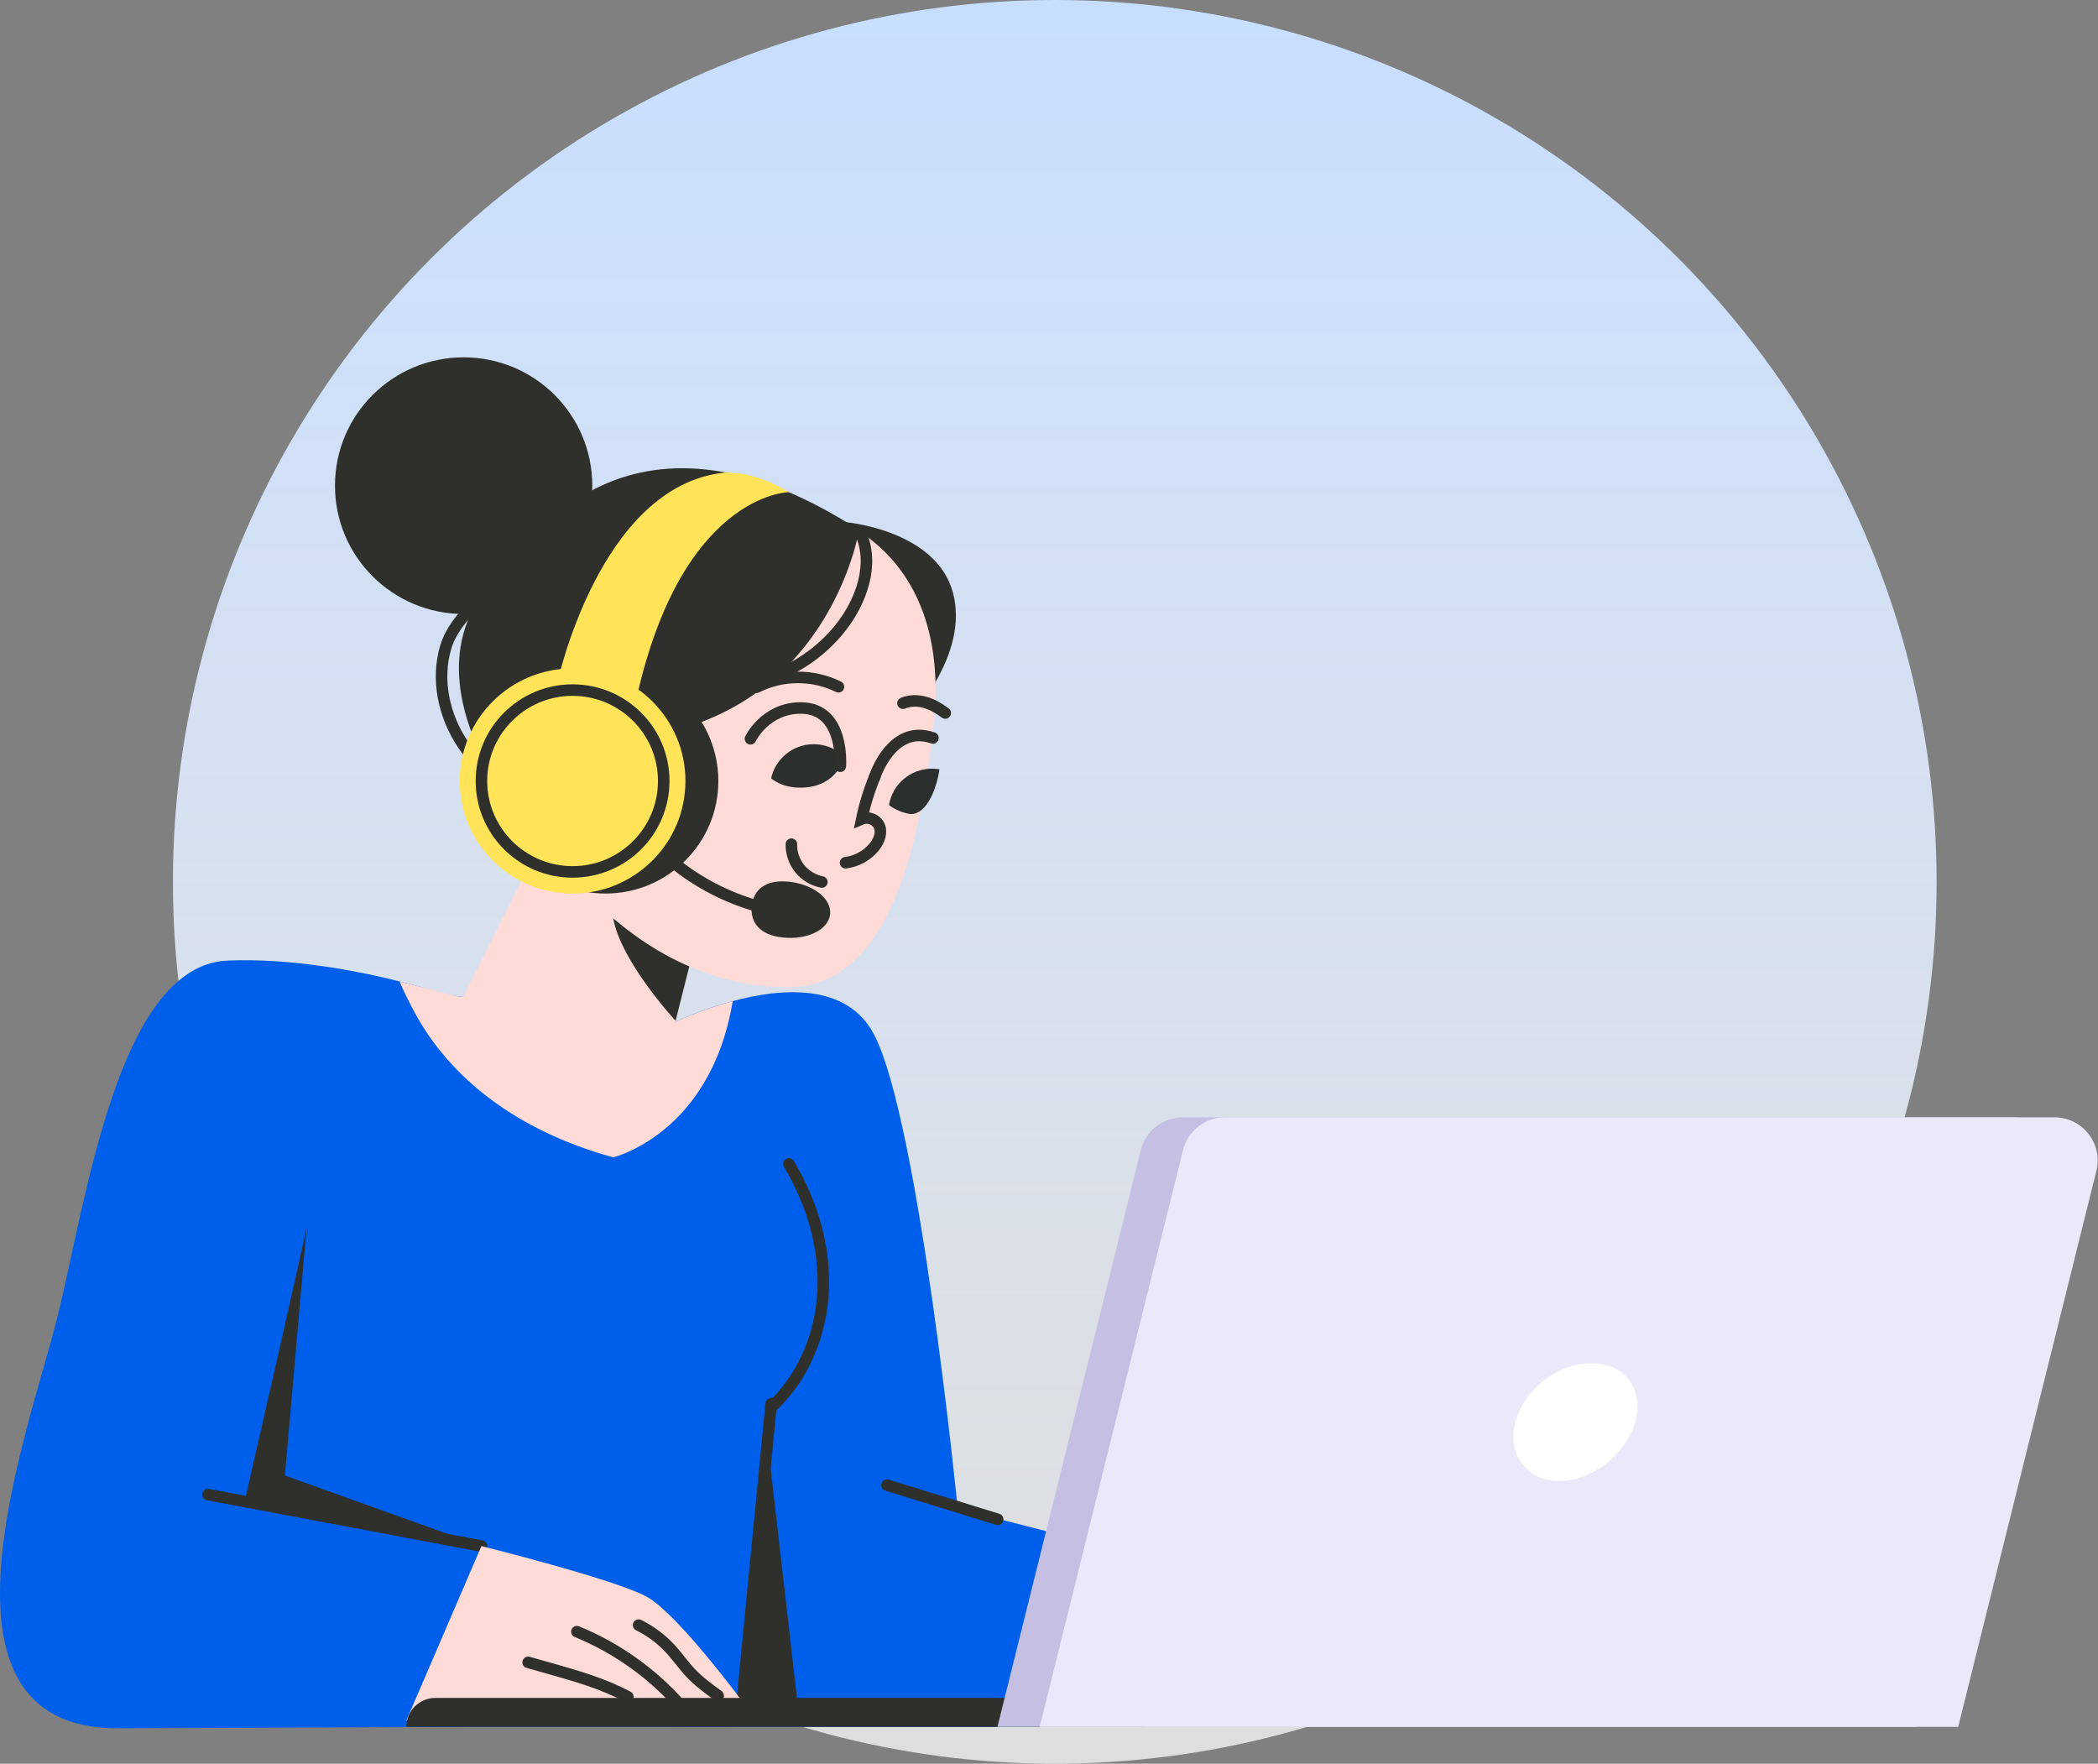
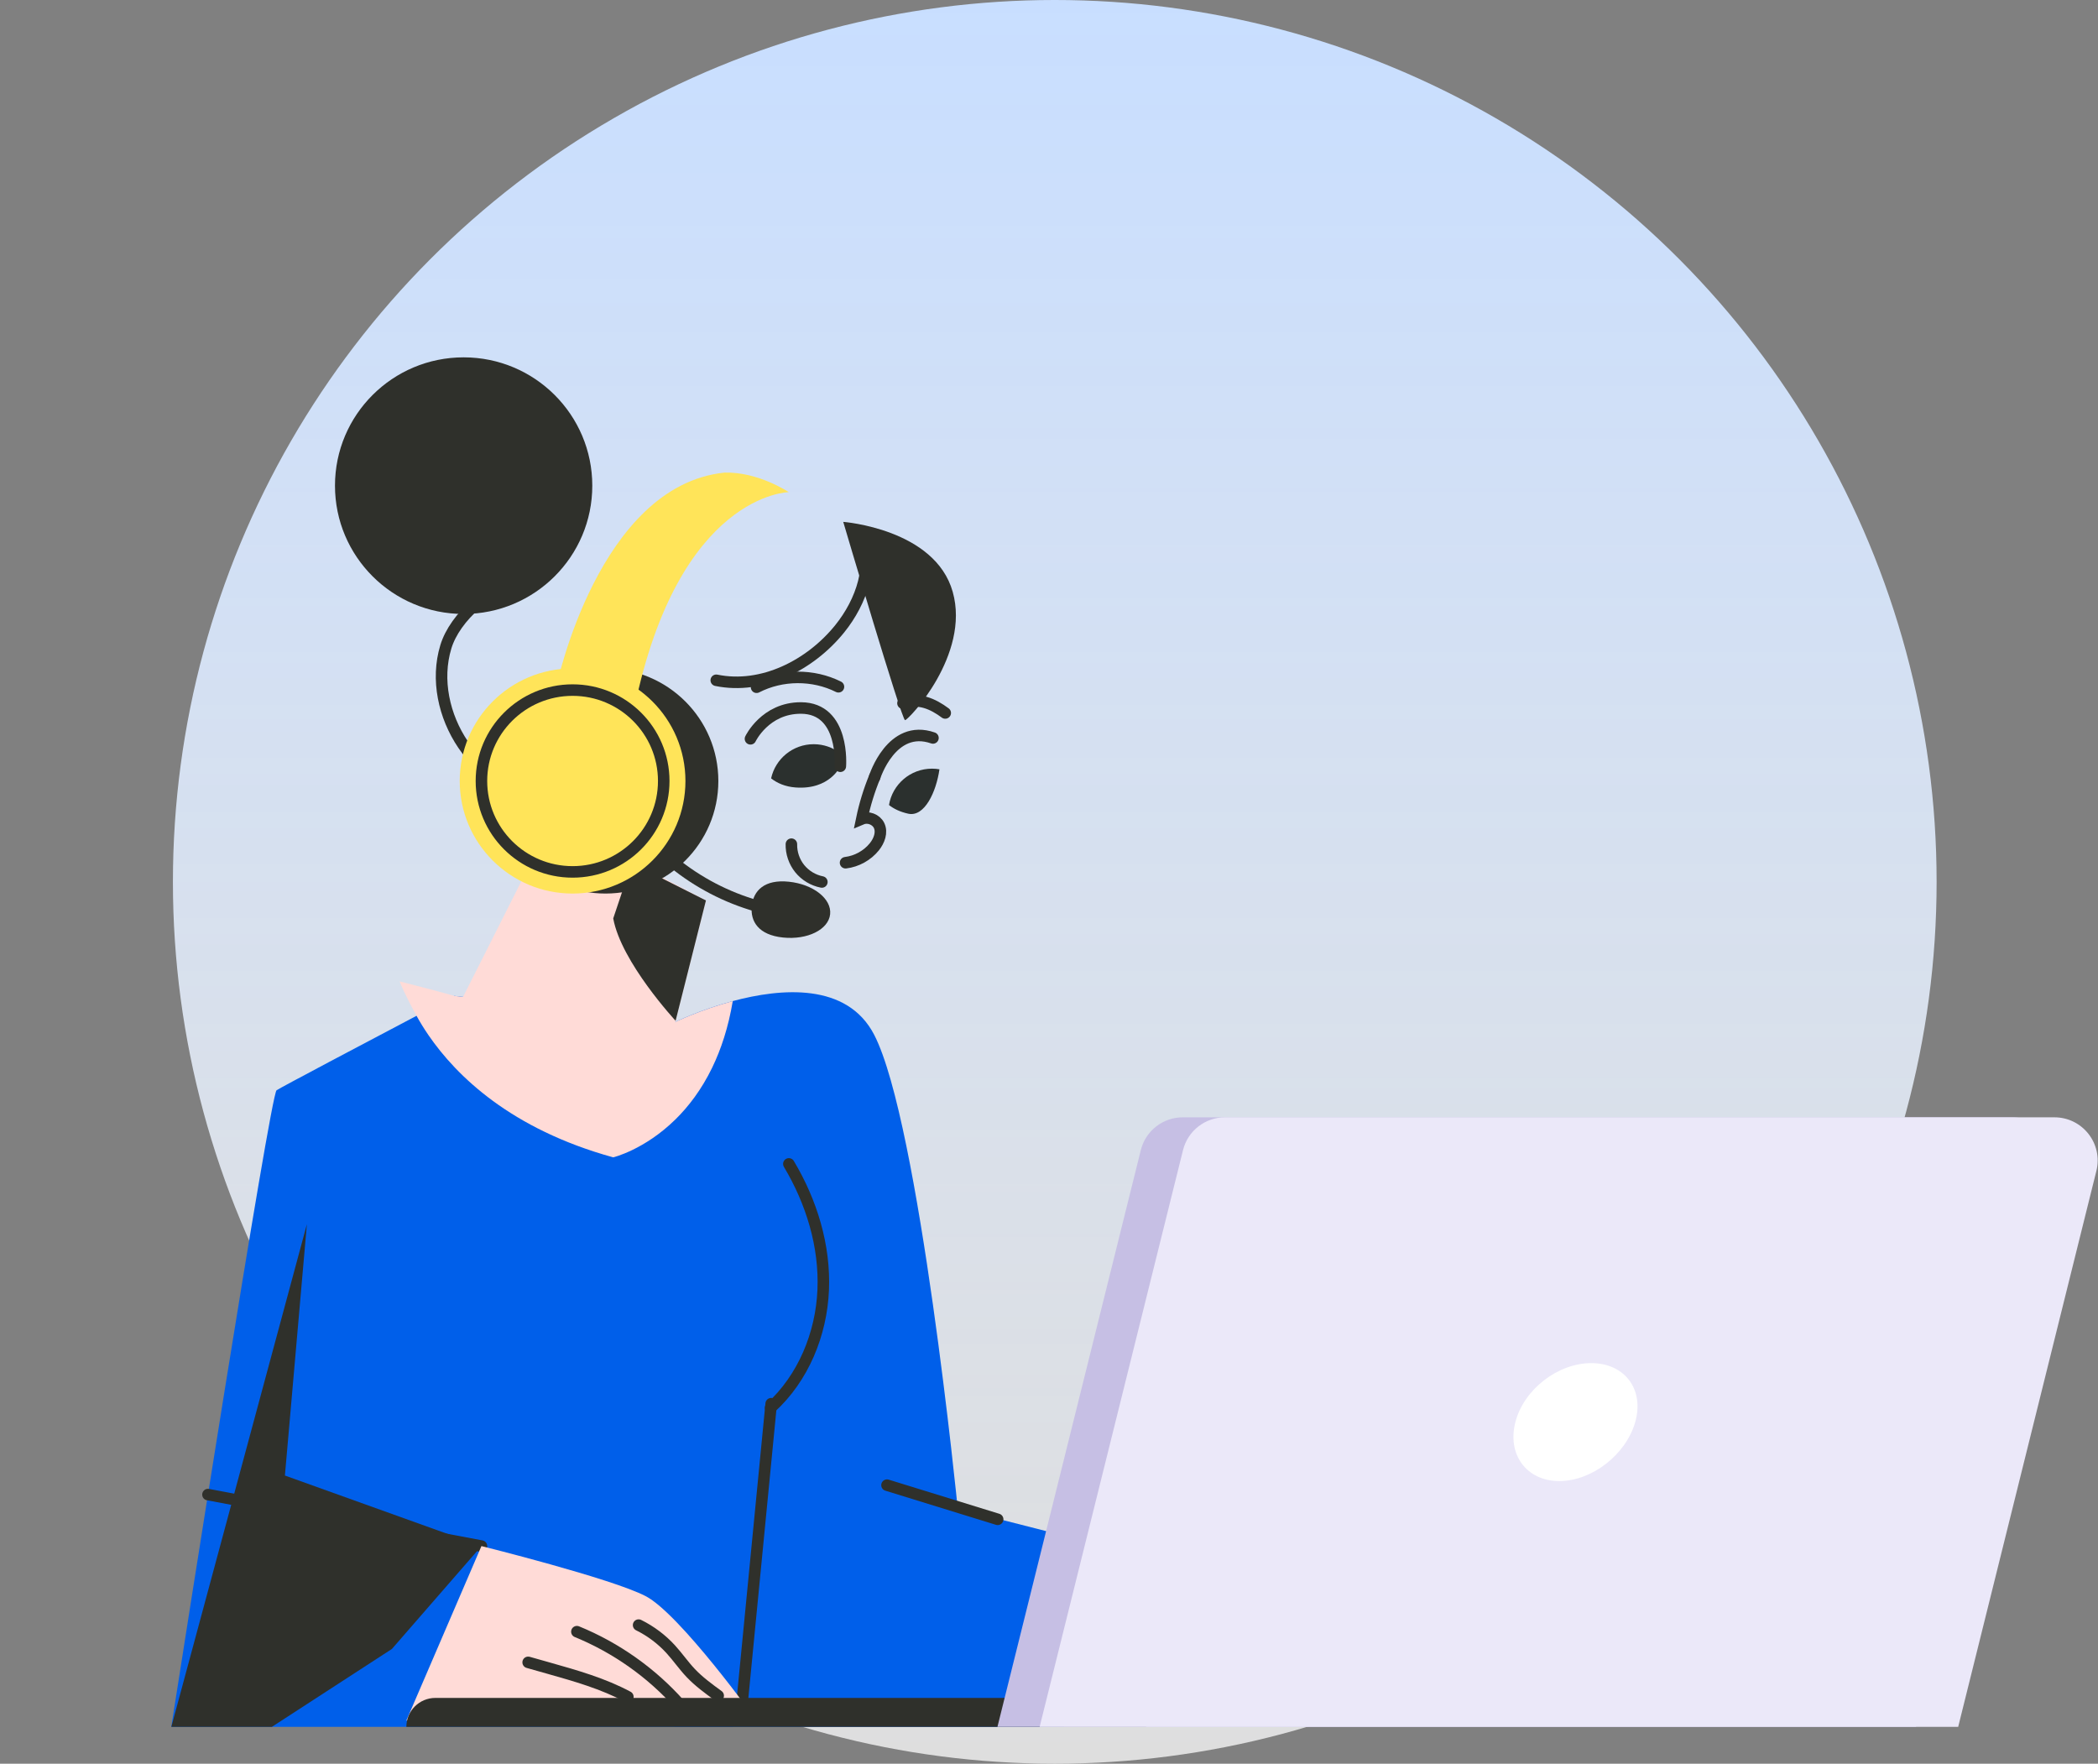
<svg xmlns="http://www.w3.org/2000/svg" width="364" height="306" viewBox="0 0 364 306" fill="none">
  <rect x="0" y="0" width="364" height="306" fill="#808080" stroke="none" />
  <circle cx="183" cy="153" r="153" fill="url(#paint0_linear_777_852)" />
  <path d="M196.904 269.579L184.609 299.608H116.969C116.969 296.733 117.109 227.13 117.179 194.225C117.197 183.974 117.214 177.278 117.214 177.278C117.214 177.278 121.499 175.198 127.134 173.686C135.546 171.431 146.982 170.444 151.679 179.551C159.521 194.758 166.164 261.73 166.164 261.73L196.904 269.579Z" fill="#005FEA" />
  <path d="M153.894 257.673C160.294 259.648 166.693 261.623 173.093 263.598" stroke="#2F302B" stroke-width="2" stroke-miterlimit="10" stroke-linecap="round" />
-   <path d="M133.118 249.66L138.277 294.622L128.712 295.838L133.118 249.66Z" fill="#2F302B" />
  <path d="M133.802 243.902L127.178 299.609H29.726C29.726 299.609 29.761 299.409 29.813 299.015C31.163 290.38 46.892 189.89 47.987 189.156C48.794 188.623 63.454 180.88 72.269 176.239C76.108 174.22 78.833 172.788 78.833 172.788L117.214 177.28L123.559 185.242L136.142 201.026C136.142 201.025 150.434 224.002 133.802 243.902Z" fill="#005FEA" />
  <path d="M53.245 212.395L49.432 256.002L83.528 268.242L67.997 286.089L47.166 299.609H29.726L53.245 212.395Z" fill="#2F302B" />
  <path d="M136.866 201.936C140.797 208.516 143.146 216.147 142.825 223.8C142.504 231.453 139.374 239.089 133.702 244.253" stroke="#2F302B" stroke-width="2" stroke-miterlimit="10" stroke-linecap="round" />
  <path d="M133.801 243.537C132.104 260.97 130.409 278.405 128.713 295.839" stroke="#2F302B" stroke-width="2" stroke-miterlimit="10" stroke-linecap="round" />
-   <path d="M53.245 212.64C53.245 213.391 42.412 260.636 42.412 260.636L83.528 268.242L80.44 299.609C80.44 299.609 23.653 299.854 20.358 299.854C-14.518 299.854 4.909 248.647 9.895 228.764C14.881 208.891 20.358 167.393 39.54 166.651C50.608 166.223 61.982 168.408 69.623 170.348C75.231 171.755 78.833 173.031 78.833 173.031C78.833 173.031 77.019 175.792 74.346 179.848C67.02 191.034 53.245 212.098 53.245 212.64Z" fill="#005FEA" />
  <path d="M83.528 268.242L36.082 259.308" stroke="#2F302B" stroke-width="2" stroke-miterlimit="10" stroke-linecap="round" />
  <path d="M83.528 268.242C83.528 268.242 106.039 273.833 112.004 276.918C117.969 280.003 131.257 298.512 131.257 298.512H70.503L83.528 268.242Z" fill="#FFDBD7" />
  <path d="M110.797 281.952C112.892 282.987 114.791 284.413 116.367 286.136C117.575 287.458 118.591 288.947 119.821 290.248C121.244 291.753 122.929 292.982 124.605 294.201" stroke="#2F302B" stroke-width="2" stroke-miterlimit="10" stroke-linecap="round" />
  <path d="M91.634 288.416C92.822 288.752 94.011 289.088 95.199 289.424C99.895 290.75 104.634 292.095 108.933 294.396" stroke="#2F302B" stroke-width="2" stroke-miterlimit="10" stroke-linecap="round" />
  <path d="M100.09 283.093C106.896 285.876 113.049 290.232 117.928 295.722" stroke="#2F302B" stroke-width="2" stroke-miterlimit="10" stroke-linecap="round" />
  <path d="M95.832 142.219L76.206 181.176L115.075 185.591L122.478 156.228L95.832 142.219Z" fill="#FFDBD7" />
  <path d="M122.479 156.228L117.215 177.103C117.215 177.103 107.781 166.95 106.394 159.343L109.611 149.744L122.479 156.228Z" fill="#2F302B" />
  <path d="M127.134 173.687C126.371 178.25 125.101 182.06 123.559 185.242C121.701 189.078 119.44 192.005 117.179 194.225C111.79 199.513 106.392 200.798 106.392 200.798C88.647 195.903 79.201 186.675 74.346 179.605C73.531 178.416 72.839 177.28 72.269 176.239C70.324 172.734 69.385 170.452 69.341 170.278C74.949 171.684 78.833 172.788 78.833 172.788L117.214 177.28C117.214 177.279 121.499 175.199 127.134 173.687Z" fill="#FFDBD7" />
  <path d="M146.301 90.544C146.301 90.544 162.218 91.746 165.296 102.686C168.375 113.624 157.6 124.947 157.023 124.947C156.445 124.947 146.301 90.544 146.301 90.544Z" fill="#2F302B" />
-   <path d="M161.94 126.117C161.256 132.086 160.371 137.837 159.18 143.133C158.313 147.022 157.278 150.658 156.035 153.935C151.951 164.729 145.633 171.721 135.6 171.275C118.363 170.523 107.567 161.076 99.794 153.14C92.031 145.204 74.785 123.661 86.729 101.934C98.664 80.198 121.018 85.11 133.137 86.622C151.538 88.921 164.779 101.366 161.94 126.117Z" fill="#FFDBD7" />
  <path d="M137.306 146.463C137.271 147.986 137.791 149.517 138.749 150.705C139.707 151.893 141.093 152.729 142.592 153.023" stroke="#2F302B" stroke-width="2" stroke-miterlimit="10" stroke-linecap="round" />
  <path fill-rule="evenodd" clip-rule="evenodd" d="M145.756 130.662C145.873 131.986 145.797 132.942 145.797 132.942C145.797 132.942 143.967 137.075 138.008 136.622C136.23 136.486 134.852 135.879 133.786 135.048C134.525 131.657 137.552 129.118 141.172 129.118C142.896 129.118 144.485 129.693 145.756 130.662Z" fill="#2B302E" />
  <path d="M145.797 132.942C145.797 132.942 146.604 122.861 138.973 122.836C132.758 122.816 130.205 128.183 130.205 128.183" stroke="#2F302B" stroke-width="2" stroke-miterlimit="10" stroke-linecap="round" />
  <path fill-rule="evenodd" clip-rule="evenodd" d="M162.993 133.471C162.442 137.366 160.41 141.798 157.58 141.175C156.141 140.859 155.056 140.314 154.239 139.672C154.827 136.092 157.943 133.361 161.698 133.361C162.14 133.361 162.572 133.399 162.993 133.471Z" fill="#2B302E" />
  <path d="M151.743 134.853C151.743 134.853 154.665 125.518 161.867 128.034" stroke="#2F302B" stroke-width="2" stroke-miterlimit="10" stroke-linecap="round" />
  <path d="M156.664 122.005C157.873 121.488 159.266 121.507 160.529 121.869C161.792 122.231 162.941 122.916 163.996 123.699" stroke="#2F302B" stroke-width="2" stroke-miterlimit="10" stroke-linecap="round" />
  <path d="M131.265 119.235C135.633 116.988 141.078 116.958 145.471 119.155" stroke="#2F302B" stroke-width="2" stroke-miterlimit="10" stroke-linecap="round" />
  <path d="M151.767 134.759C150.793 137.126 150.037 139.584 149.516 142.089C150.6 141.631 152 142.155 152.513 143.212C153.094 144.411 152.539 145.869 151.703 146.909C150.479 148.429 148.643 149.446 146.701 149.68" stroke="#2F302B" stroke-width="2" stroke-miterlimit="10" stroke-linecap="round" />
-   <path d="M149.05 91.976C149.05 91.976 143.745 124.947 108.725 128.185L93.82 146.216C93.82 146.216 64.423 115.342 90.23 96.636C90.23 96.635 107.98 65.346 149.05 91.976Z" fill="#2F302B" />
  <path d="M149.247 92.361C151.815 97.801 149.472 104.404 145.693 109.088C140.588 115.417 132.248 119.667 124.271 118.028" stroke="#2F302B" stroke-width="2" stroke-miterlimit="10" stroke-linecap="round" />
  <path d="M91.6 100.19C85.058 101.534 78.924 107.047 77.352 112.226C75.628 117.908 77.019 124.274 80.351 129.191C83.684 134.109 88.795 137.656 94.331 139.834" stroke="#2F302B" stroke-width="2" stroke-miterlimit="10" stroke-linecap="round" />
  <path d="M80.44 106.523C92.767 106.523 102.761 96.556 102.761 84.261C102.761 71.966 92.767 61.999 80.44 61.999C68.112 61.999 58.119 71.966 58.119 84.261C58.119 96.556 68.112 106.523 80.44 106.523Z" fill="#2F302B" />
  <path d="M111.078 143.847C117.923 152.398 128.472 157.891 139.42 158.605" stroke="#2F302B" stroke-width="2" stroke-miterlimit="10" stroke-linecap="round" />
  <path d="M130.43 157.202C130.709 154.528 132.626 152.535 136.862 152.975C141.098 153.414 144.306 155.938 144.028 158.613C143.749 161.287 140.089 163.099 135.853 162.659C131.616 162.221 130.152 159.877 130.43 157.202Z" fill="#2F302B" />
  <path d="M105.051 155.03C115.865 155.03 124.632 146.287 124.632 135.501C124.632 124.716 115.865 115.972 105.051 115.972C94.237 115.972 85.471 124.716 85.471 135.501C85.471 146.287 94.237 155.03 105.051 155.03Z" fill="#2F302B" />
  <path d="M99.342 155.03C110.156 155.03 118.923 146.287 118.923 135.501C118.923 124.716 110.156 115.972 99.342 115.972C88.528 115.972 79.762 124.716 79.762 135.501C79.762 146.287 88.528 155.03 99.342 155.03Z" fill="#FFE459" />
  <path d="M96.584 118.899C96.584 118.899 103.865 84.261 125.707 81.995C131.557 81.831 136.848 85.386 136.848 85.386C136.848 85.386 117.769 85.605 110.073 122.835L96.584 118.899Z" fill="#FFE459" />
  <path d="M99.343 151.274C108.077 151.274 115.157 144.212 115.157 135.501C115.157 126.79 108.077 119.729 99.343 119.729C90.609 119.729 83.528 126.79 83.528 135.501C83.528 144.212 90.609 151.274 99.343 151.274Z" stroke="#2F302B" stroke-width="2" stroke-miterlimit="10" stroke-linecap="round" />
  <path d="M75.54 294.586H198.849V299.609H70.503C70.503 296.835 72.758 294.586 75.54 294.586Z" fill="#2F302B" />
  <path d="M349.112 193.853H205.218C201.767 193.853 198.761 196.2 197.93 199.54L173.054 299.609H332.419L356.399 203.144C357.574 198.421 353.991 193.853 349.112 193.853Z" fill="#C6BFE4" />
  <path d="M356.434 193.853H212.539C209.088 193.853 206.082 196.2 205.252 199.54L180.376 299.609H339.742L363.721 203.144C364.895 198.421 361.312 193.853 356.434 193.853Z" fill="#EBE8F9" />
  <path d="M283.709 246.735C282.097 252.381 276.2 256.961 270.539 256.961C267.665 256.961 265.377 255.79 264.002 253.893C263.992 253.884 263.992 253.875 263.992 253.875C262.66 252.032 262.196 249.515 262.915 246.734C264.37 241.08 270.268 236.5 276.086 236.5C278.978 236.5 281.282 237.636 282.667 239.472C284.059 241.325 284.516 243.895 283.709 246.735Z" fill="white" />
  <defs>
    <linearGradient id="paint0_linear_777_852" x1="183" y1="0" x2="183" y2="306" gradientUnits="userSpaceOnUse">
      <stop stop-color="#C8DEFF" />
      <stop offset="1" stop-color="white" stop-opacity="0.74" />
    </linearGradient>
  </defs>
</svg>